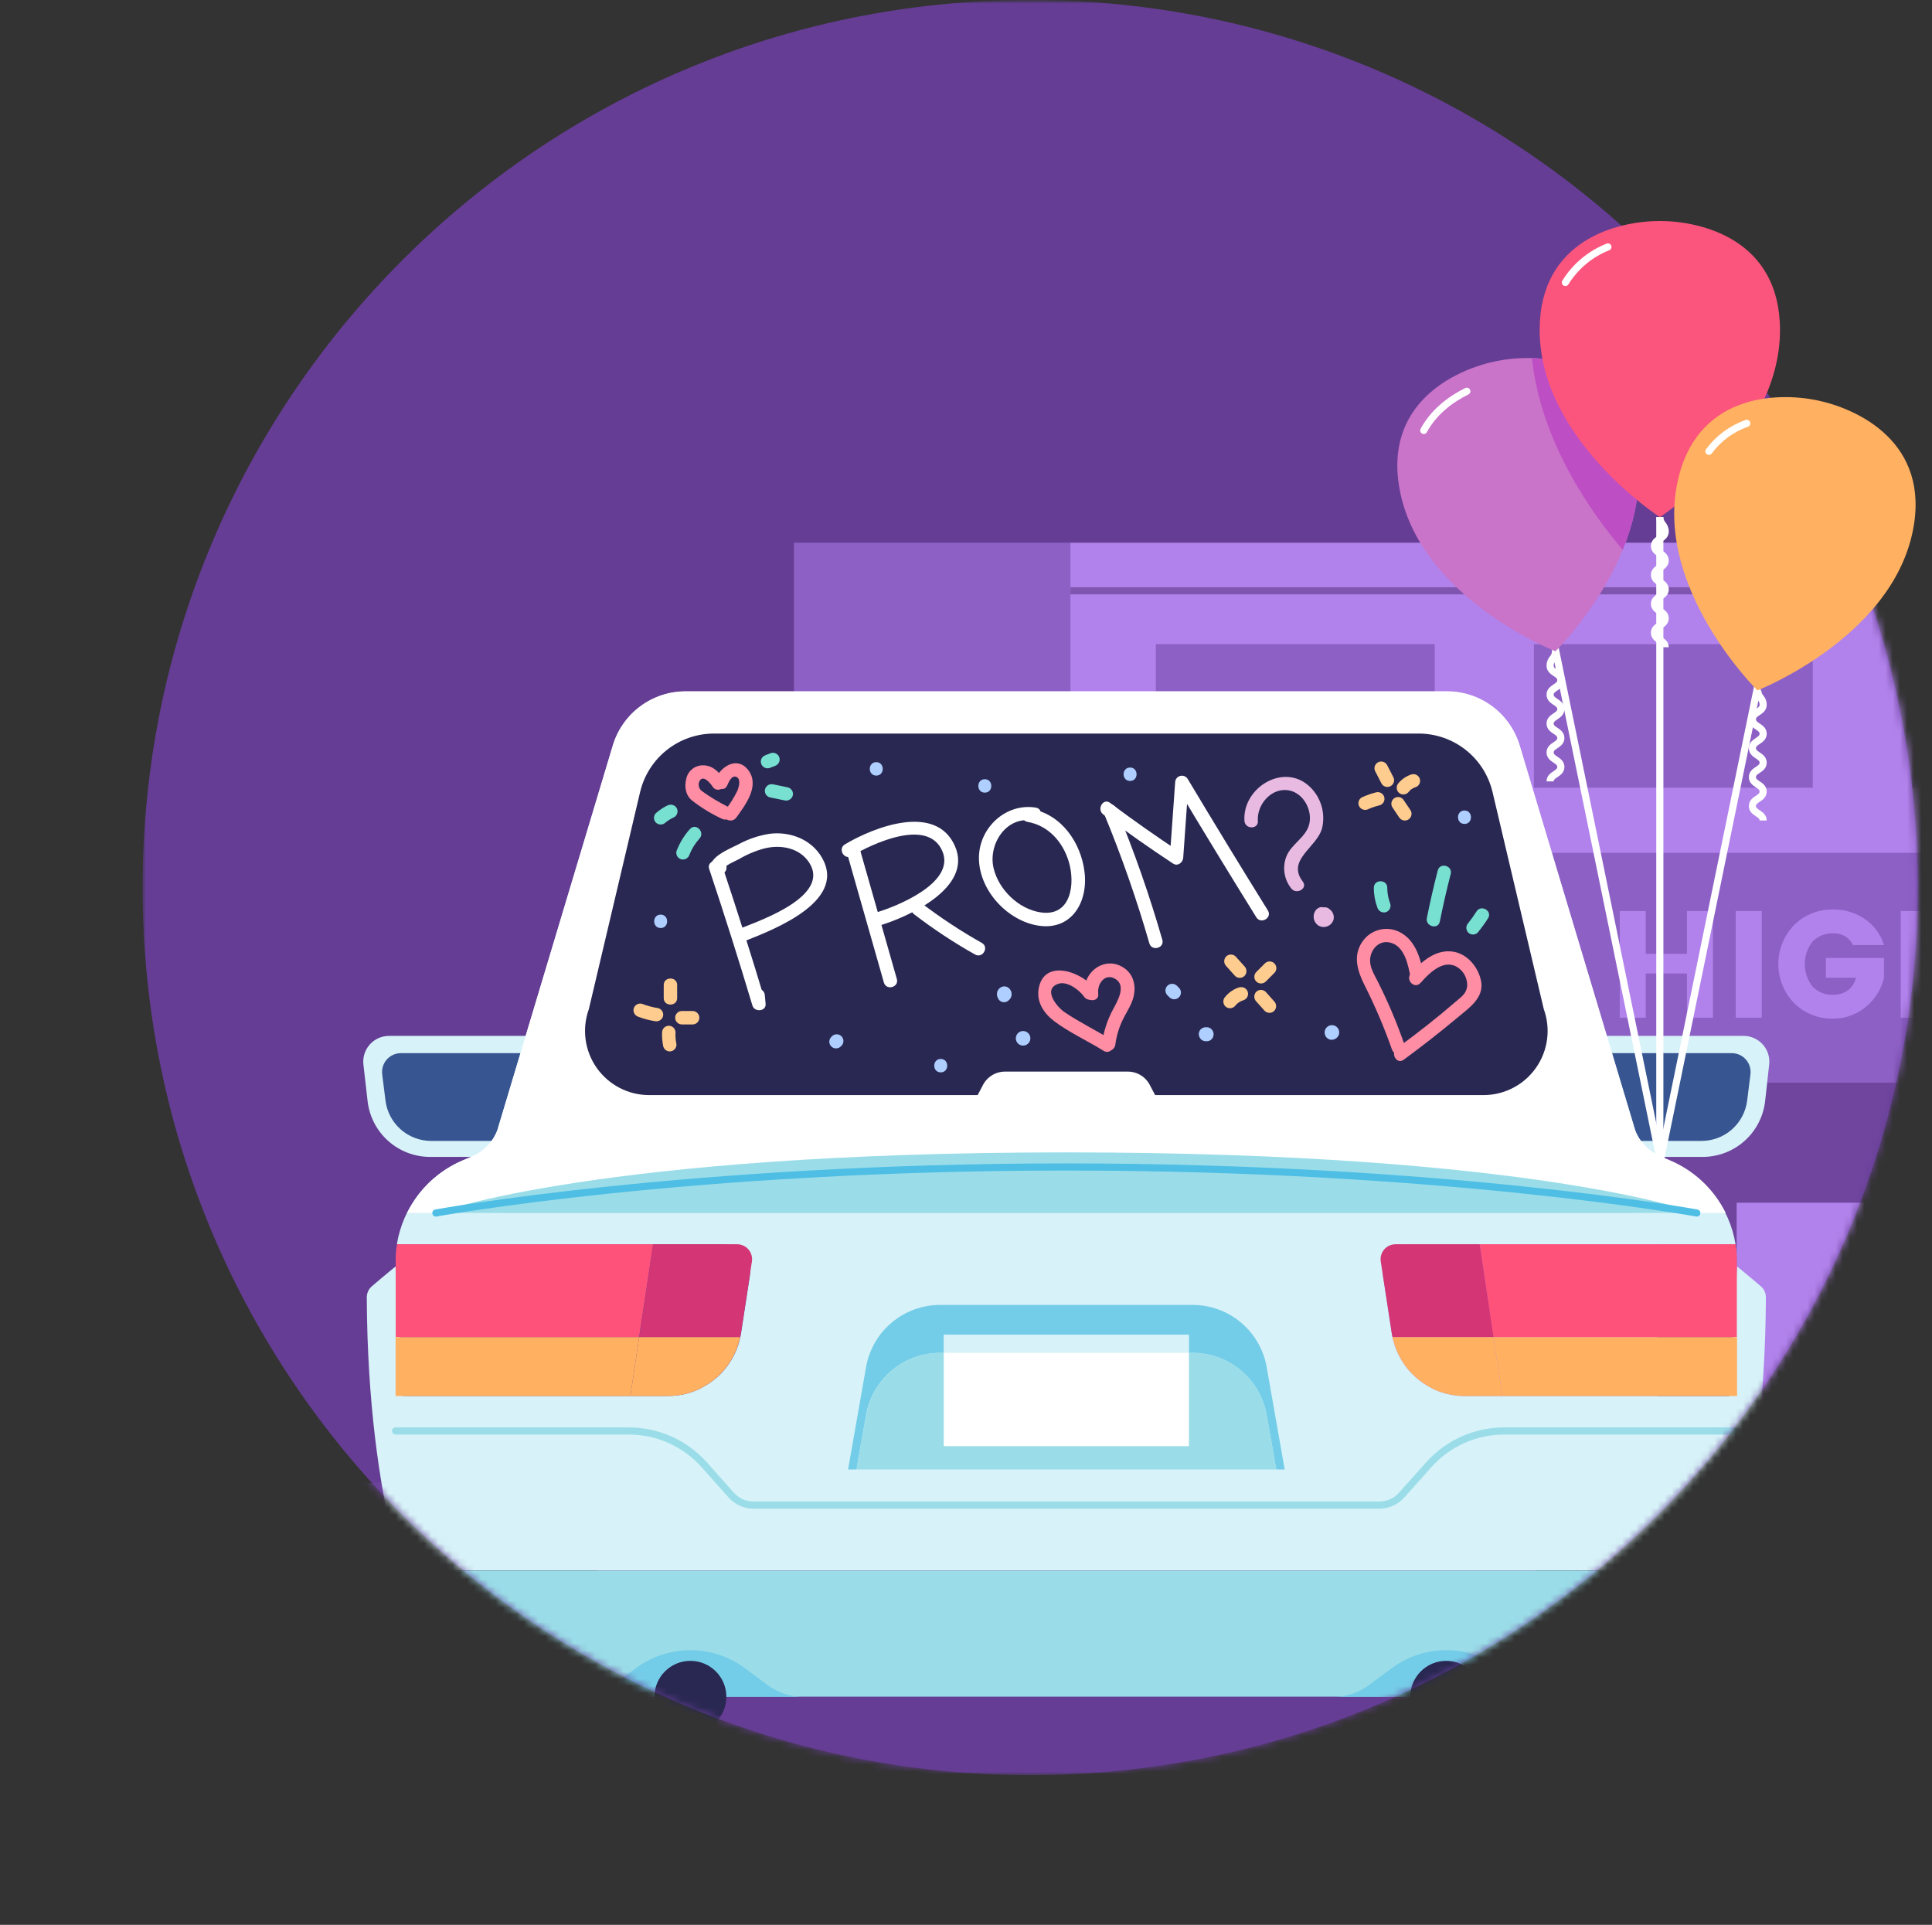
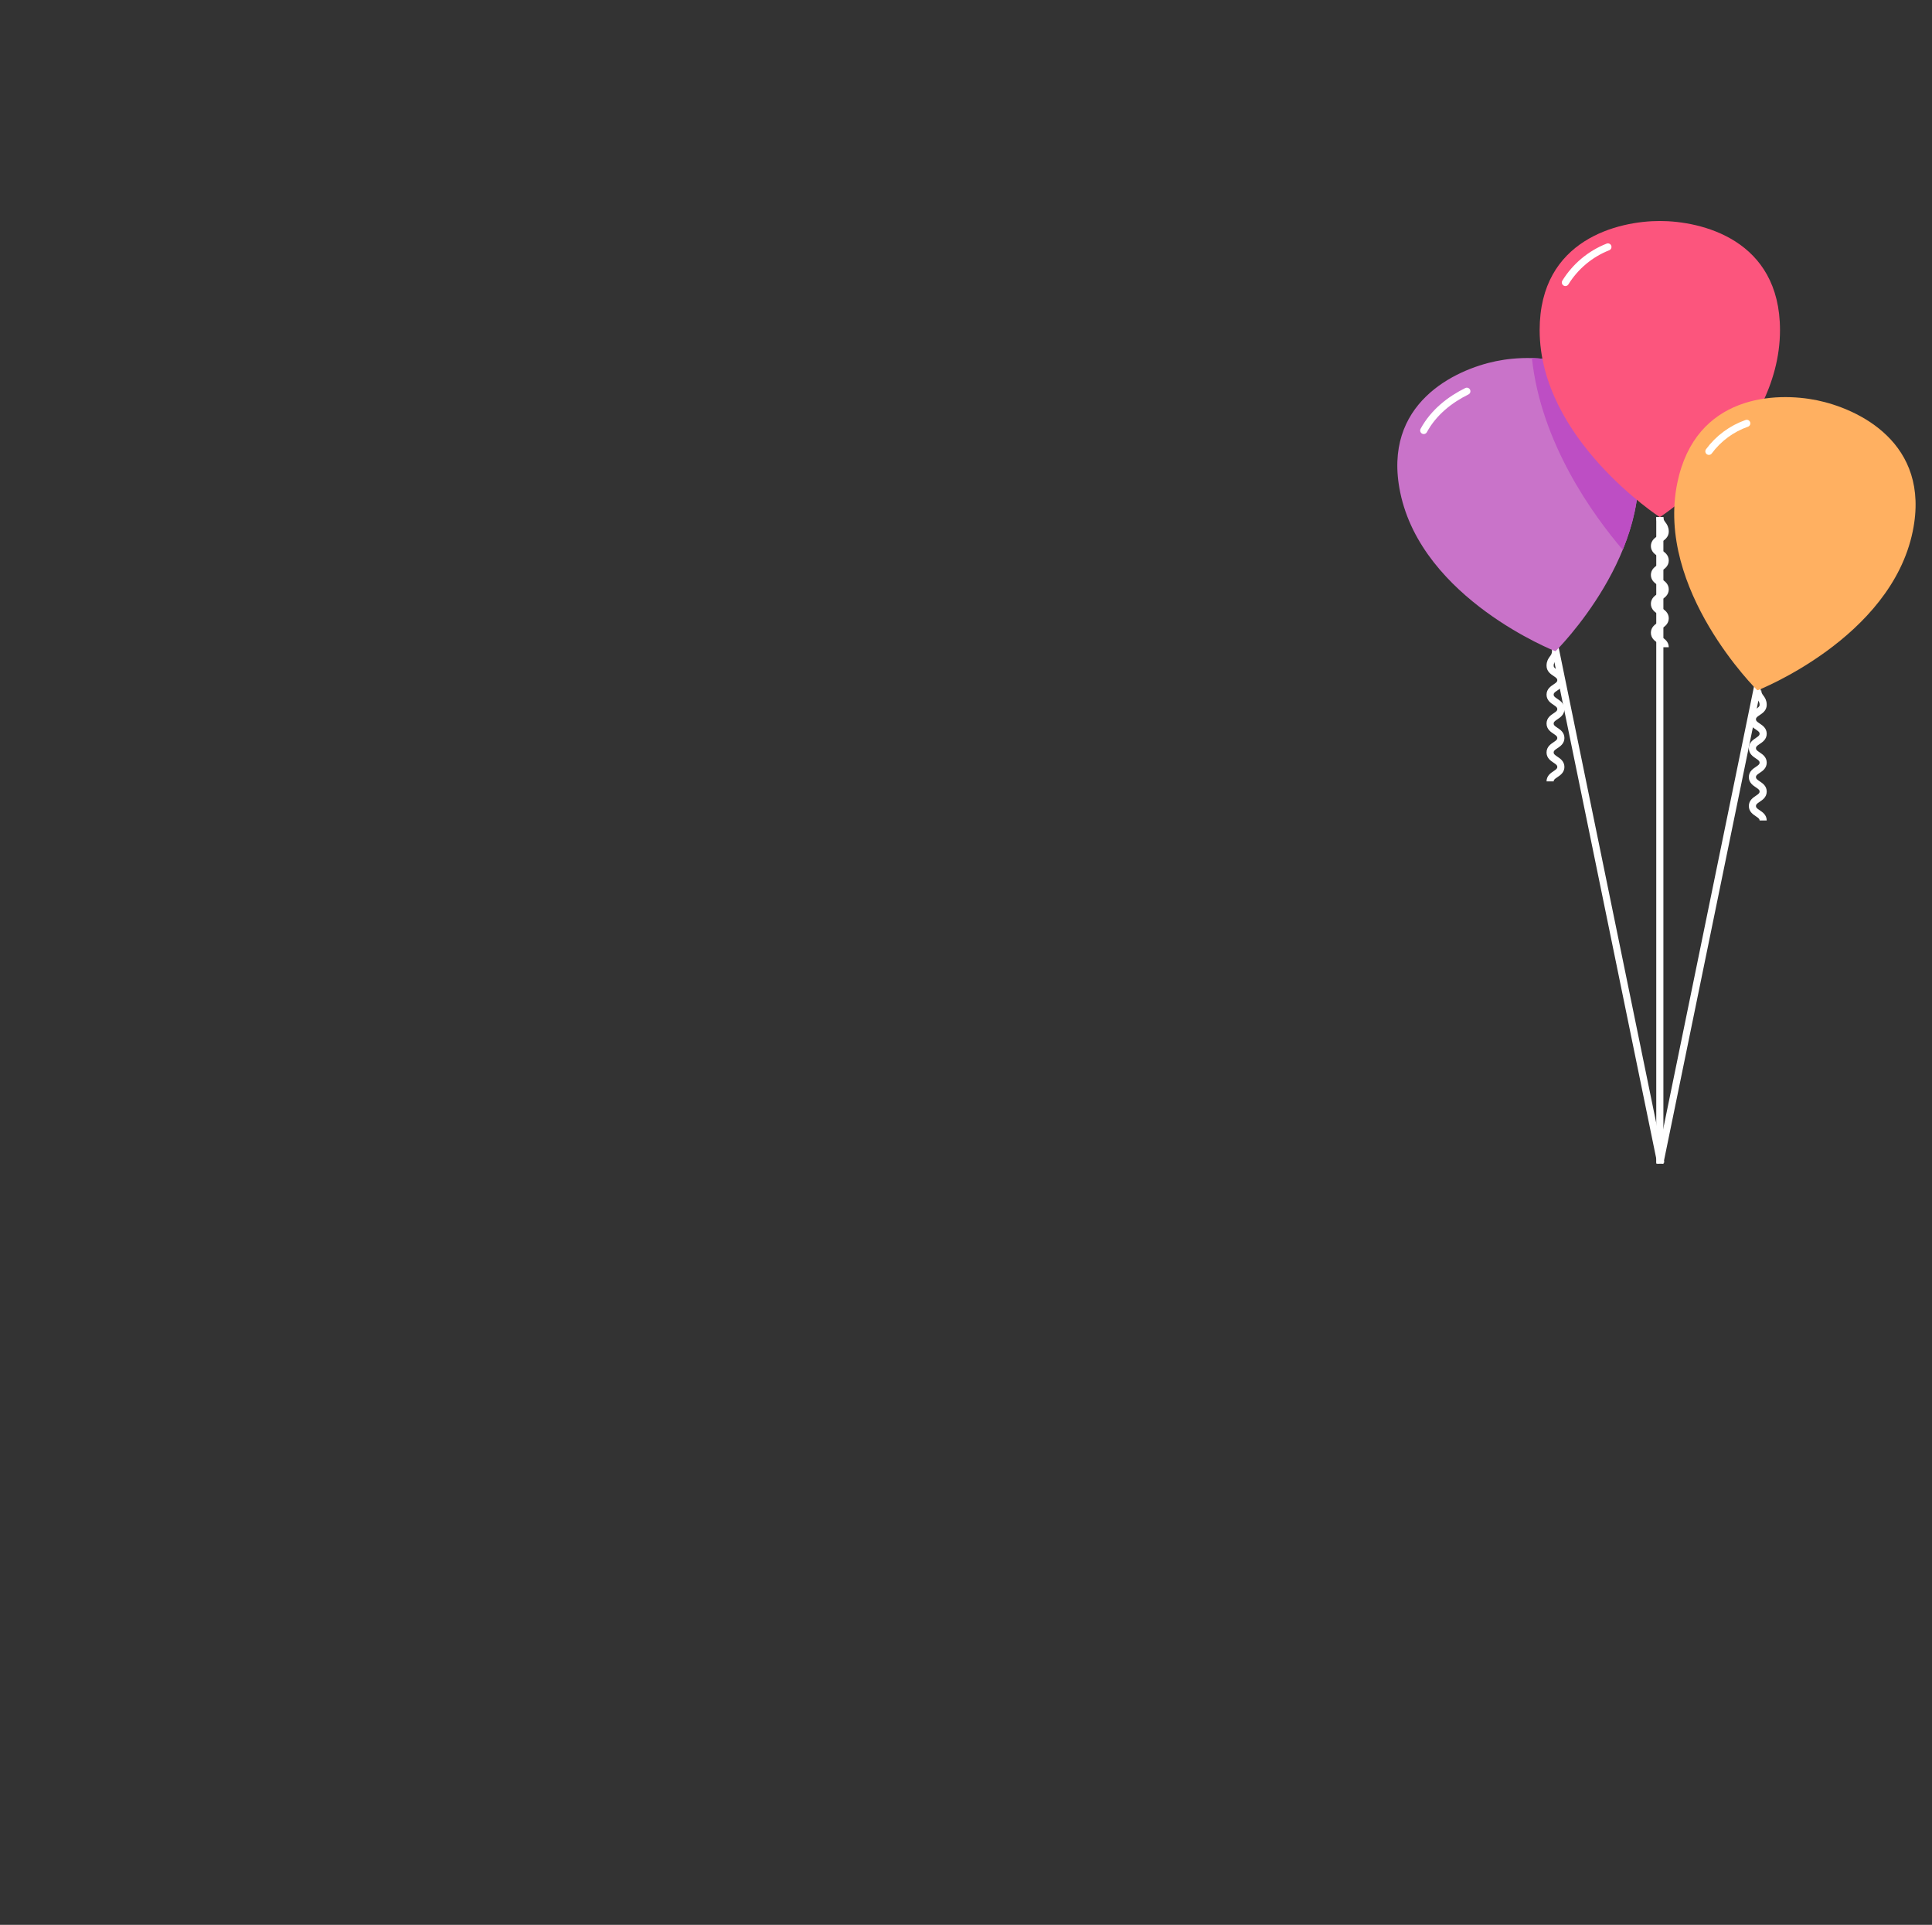
<svg xmlns="http://www.w3.org/2000/svg" width="271" height="270" viewBox="0 0 271 270" fill="none">
  <rect x="0" y="0" width="271" height="270" fill="#333333" stroke="none" />
  <g clip-path="url(#clip0_5050_17)">
    <mask id="mask0_5050_17" style="mask-type:luminance" maskUnits="userSpaceOnUse" x="0" y="0" width="271" height="270">
      <path d="M271 0H0V270H271V0Z" fill="white" />
    </mask>
    <g mask="url(#mask0_5050_17)">
      <mask id="mask1_5050_17" style="mask-type:luminance" maskUnits="userSpaceOnUse" x="20" y="0" width="257" height="249">
-         <path d="M277 0H20V249H277V0Z" fill="white" />
-       </mask>
+         </mask>
      <g mask="url(#mask1_5050_17)">
        <path d="M144.5 249C213.259 249 269 193.259 269 124.5C269 55.74 213.259 0 144.5 0C75.74 0 20 55.74 20 124.5C20 193.259 75.74 249 144.5 249Z" fill="#653D94" />
        <mask id="mask2_5050_17" style="mask-type:alpha" maskUnits="userSpaceOnUse" x="20" y="0" width="249" height="249">
          <path d="M144.5 249C213.259 249 269 193.259 269 124.5C269 55.74 213.259 0 144.5 0C75.74 0 20 55.74 20 124.5C20 193.259 75.74 249 144.5 249Z" fill="#C798FF" />
        </mask>
        <g mask="url(#mask2_5050_17)">
          <path d="M313.524 76.122H150.149L111.358 229.166H313.524V76.122Z" fill="#B182EB" />
          <path d="M150.149 76.122H111.358V229.166H150.149V76.122Z" fill="#8D60C5" />
          <path d="M313.523 151.812H194.108V168.705H313.523V151.812Z" fill="#6F459E" />
          <path d="M313.524 119.629H213.507V151.815H313.524V119.629Z" fill="#8D60C5" />
          <path d="M243.598 151.812H232.416V229.166H243.598V151.812Z" fill="#6F459E" />
          <path d="M236.628 127.79H240.275V142.758H236.628V136.553H230.849V142.758H227.202V127.79H230.849V133.791H236.628V127.79Z" fill="#B182EB" />
          <path d="M243.47 142.758V127.79H247.117V142.758H243.47Z" fill="#B182EB" />
          <path d="M251.672 140.724C250.243 139.253 249.443 137.283 249.443 135.232C249.443 133.182 250.243 131.212 251.672 129.741C252.389 129.034 253.241 128.479 254.177 128.107C255.112 127.734 256.113 127.554 257.12 127.575C258.7 127.55 260.249 128.011 261.558 128.897C262.851 129.778 263.807 131.072 264.267 132.567H259.915C259.674 132.053 259.286 131.623 258.799 131.33C258.313 131.038 257.751 130.897 257.184 130.924C256.636 130.896 256.089 130.986 255.579 131.188C255.069 131.39 254.609 131.7 254.23 132.096C253.532 132.992 253.154 134.095 253.154 135.231C253.154 136.366 253.532 137.469 254.23 138.365C254.599 138.757 255.048 139.065 255.547 139.267C256.046 139.469 256.582 139.561 257.12 139.537C257.881 139.57 258.63 139.339 259.241 138.885C259.792 138.446 260.18 137.834 260.341 137.148H256.118V134.375H264.263V137.148C263.931 138.622 263.149 139.955 262.025 140.965C261.4 141.561 260.666 142.032 259.863 142.351C258.993 142.709 258.061 142.891 257.12 142.886C256.113 142.908 255.113 142.728 254.177 142.356C253.241 141.985 252.39 141.43 251.672 140.724Z" fill="#B182EB" />
          <path d="M276.037 127.79H279.684V142.758H276.037V136.553H270.257V142.758H266.61V127.79H270.257V133.791H276.037V127.79Z" fill="#B182EB" />
          <path d="M150.149 82.873H313.524" stroke="#8055AF" stroke-miterlimit="10" />
          <path d="M307.311 90.359H268.189V110.493H307.311V90.359Z" fill="#8D60C5" />
          <path d="M201.251 90.359H162.129V110.493H201.251V90.359Z" fill="#8D60C5" />
          <path d="M254.279 90.359H215.157V110.493H254.279V90.359Z" fill="#8D60C5" />
          <path d="M313.524 229.166H-229V248.723H313.67L313.524 229.166Z" fill="#653D94" />
          <path d="M-229 220.316C-88.343 220.316 190.97 195.963 313.84 196.31V229.166H-229V220.316Z" fill="#6F459E" />
          <path d="M80.528 145.309H54.559C54.051 145.308 53.548 145.416 53.084 145.624C52.621 145.831 52.206 146.135 51.868 146.514C51.529 146.893 51.275 147.34 51.121 147.824C50.968 148.308 50.918 148.82 50.976 149.325L51.564 154.467C51.81 156.618 52.839 158.603 54.454 160.044C56.069 161.485 58.158 162.281 60.323 162.281H80.528V145.309Z" fill="#D7F2F8" />
          <path d="M81.237 147.731H56.251C55.873 147.728 55.499 147.806 55.154 147.959C54.809 148.113 54.502 148.339 54.252 148.622C54.002 148.905 53.815 149.238 53.705 149.599C53.595 149.96 53.564 150.341 53.613 150.715L54.073 154.388C54.269 155.949 55.027 157.384 56.207 158.425C57.386 159.466 58.905 160.04 60.478 160.04H78.875L81.237 147.731Z" fill="#375591" />
          <path d="M218.616 145.309H244.578C245.086 145.308 245.589 145.416 246.052 145.624C246.516 145.831 246.931 146.135 247.269 146.514C247.607 146.893 247.862 147.34 248.015 147.824C248.169 148.308 248.219 148.82 248.161 149.325L247.592 154.467C247.346 156.618 246.317 158.603 244.702 160.044C243.086 161.485 240.997 162.281 238.832 162.281H218.627L218.616 145.309Z" fill="#D7F2F8" />
          <path d="M217.907 147.731H242.894C243.271 147.728 243.645 147.806 243.99 147.959C244.335 148.113 244.643 148.339 244.893 148.622C245.143 148.905 245.329 149.238 245.439 149.599C245.549 149.96 245.581 150.341 245.531 150.715L245.071 154.388C244.876 155.949 244.117 157.384 242.938 158.425C241.758 159.466 240.239 160.04 238.667 160.04H220.27L217.907 147.731Z" fill="#375591" />
          <path d="M243.659 213.569H215.349V248.701H243.659V213.569Z" fill="#292852" />
          <path d="M83.795 213.569H55.486V248.701H83.795V213.569Z" fill="#292852" />
          <path d="M58.421 226.574C58.421 226.574 51.586 211.843 51.447 181.986C51.446 181.69 51.51 181.398 51.633 181.13C51.755 180.861 51.935 180.622 52.159 180.43C53.877 178.953 55.486 177.649 55.486 177.649L58.421 226.574Z" fill="#D7F2F8" />
          <path d="M240.727 226.574C240.727 226.574 247.562 211.843 247.701 181.986C247.702 181.69 247.639 181.398 247.516 181.13C247.393 180.861 247.213 180.622 246.989 180.43C245.271 178.953 243.662 177.649 243.662 177.649L240.727 226.574Z" fill="#D7F2F8" />
          <path d="M56.435 221.07C56.371 220.821 56.315 220.569 56.258 220.316C56.307 220.569 56.371 220.821 56.435 221.07Z" fill="#D7F2F8" />
          <path d="M56.838 222.505C56.947 222.882 57.06 223.217 57.185 223.568C57.064 223.217 56.955 222.863 56.838 222.505Z" fill="#D7F2F8" />
          <path d="M55.674 174.609C55.678 174.662 55.67 174.716 55.652 174.767L55.674 174.609Z" fill="#D7F2F8" />
          <path d="M56.462 221.198C56.552 221.541 56.646 221.884 56.748 222.223C56.65 221.872 56.552 221.53 56.462 221.198Z" fill="#D7F2F8" />
          <path d="M55.651 174.767C55.606 175.083 55.565 175.4 55.538 175.724C55.569 175.4 55.606 175.083 55.651 174.767Z" fill="#D7F2F8" />
          <path d="M242.317 222.505C242.208 222.882 242.095 223.217 241.971 223.568C242.084 223.217 242.197 222.863 242.317 222.505Z" fill="#D7F2F8" />
          <path d="M242.898 220.316C242.841 220.569 242.784 220.821 242.72 221.07C242.777 220.821 242.841 220.569 242.898 220.316Z" fill="#D7F2F8" />
          <path d="M242.694 221.198C242.604 221.541 242.509 221.884 242.408 222.223C242.498 221.872 242.596 221.53 242.694 221.198Z" fill="#D7F2F8" />
          <path d="M243.474 174.609C243.47 174.662 243.478 174.716 243.496 174.767C243.485 174.714 243.481 174.661 243.474 174.609Z" fill="#D7F2F8" />
          <path d="M243.659 195.82H205.494C205.197 195.826 204.9 195.814 204.604 195.782H204.563C204.28 195.756 204.002 195.718 203.723 195.673H203.655C203.384 195.624 203.12 195.564 202.856 195.496L202.773 195.473C202.517 195.402 202.261 195.323 202.02 195.236L201.929 195.206C201.678 195.115 201.436 195.016 201.202 194.908L201.112 194.867C200.873 194.754 200.64 194.629 200.415 194.49L200.332 194.445C200.103 194.314 199.881 194.176 199.665 194.03L199.594 193.981C199.375 193.831 199.164 193.672 198.961 193.507L198.9 193.458C198.692 193.287 198.491 193.109 198.298 192.923L198.256 192.881C198.06 192.69 197.871 192.492 197.687 192.286L197.665 192.26C197.479 192.046 197.302 191.825 197.133 191.596C196.132 190.241 195.477 188.662 195.223 186.996L193.995 179.002C193.911 178.452 193.946 177.891 194.099 177.357C194.252 176.823 194.519 176.328 194.881 175.906C195.243 175.485 195.692 175.146 196.198 174.915C196.703 174.683 197.252 174.563 197.808 174.564H243.448C243.03 171.982 241.965 169.548 240.35 167.491C238.736 165.434 236.626 163.82 234.217 162.801L232.914 162.251C232.101 161.908 231.367 161.404 230.755 160.77C230.143 160.135 229.666 159.383 229.353 158.559L213.153 104.586C212.494 102.394 211.147 100.472 209.311 99.106C207.474 97.74 205.247 97.002 202.958 97.001H96.179C93.891 96.996 91.662 97.727 89.823 99.087C87.983 100.447 86.63 102.363 85.965 104.552L69.765 158.525C69.452 159.349 68.975 160.101 68.363 160.736C67.751 161.371 67.016 161.875 66.204 162.217L64.901 162.767C62.492 163.787 60.381 165.401 58.767 167.459C57.152 169.517 56.087 171.951 55.67 174.533H101.333C101.891 174.528 102.444 174.644 102.954 174.874C103.463 175.103 103.916 175.441 104.282 175.863C104.648 176.285 104.918 176.782 105.073 177.319C105.228 177.855 105.264 178.419 105.179 178.972L103.951 186.989C103.698 188.655 103.042 190.234 102.041 191.589C101.873 191.818 101.696 192.039 101.51 192.252L101.487 192.278C101.306 192.484 101.117 192.683 100.918 192.874L100.877 192.915C100.683 193.101 100.483 193.279 100.274 193.45L100.214 193.499C100.008 193.665 99.797 193.823 99.581 193.974L99.509 194.023C99.293 194.168 99.071 194.307 98.842 194.437L98.76 194.482C98.534 194.611 98.301 194.736 98.062 194.859L97.972 194.901C97.734 195.009 97.491 195.108 97.245 195.198L97.155 195.228C96.906 195.319 96.65 195.398 96.401 195.466L96.318 195.488C96.054 195.556 95.791 195.616 95.519 195.665H95.452C95.177 195.714 94.894 195.752 94.612 195.775H94.57C94.276 195.801 93.982 195.812 93.681 195.812H55.486V213.557C55.483 215.828 55.736 218.091 56.239 220.305H242.875C243.378 218.091 243.631 215.828 243.628 213.557L243.659 195.82Z" fill="#D7F2F8" />
          <path d="M149.572 153.624H91.055C89.611 153.623 88.188 153.274 86.907 152.607C85.626 151.94 84.524 150.975 83.695 149.792C82.866 148.61 82.334 147.245 82.143 145.814C81.953 144.382 82.11 142.926 82.601 141.568L89.793 111.107C90.342 108.772 91.664 106.691 93.543 105.201C95.423 103.711 97.751 102.899 100.15 102.898H198.991C201.389 102.898 203.716 103.707 205.596 105.195C207.477 106.683 208.8 108.762 209.351 111.095L216.544 141.556C217.035 142.914 217.192 144.371 217.001 145.802C216.811 147.234 216.278 148.599 215.449 149.781C214.62 150.963 213.518 151.929 212.237 152.596C210.956 153.263 209.534 153.611 208.089 153.612H149.572V153.624Z" fill="#D7F2F8" />
          <path d="M243.493 174.767C243.538 175.083 243.579 175.4 243.606 175.724C243.579 175.4 243.542 175.083 243.493 174.767Z" fill="#D7F2F8" />
          <path d="M57.558 224.589C57.45 224.31 57.346 224.03 57.245 223.749C57.346 224.022 57.45 224.302 57.558 224.589Z" fill="#D7F2F8" />
          <path d="M229.365 158.525L213.164 104.552C212.506 102.36 211.158 100.438 209.322 99.072C207.486 97.706 205.258 96.968 202.969 96.968H96.179C93.887 96.964 91.655 97.7 89.815 99.066C87.975 100.433 86.624 102.356 85.965 104.552L69.765 158.525C69.452 159.349 68.975 160.101 68.363 160.736C67.751 161.371 67.016 161.874 66.204 162.217H232.898C232.091 161.872 231.362 161.366 230.755 160.732C230.148 160.097 229.675 159.347 229.365 158.525Z" fill="white" />
          <path d="M208.093 153.624H91.055C89.611 153.623 88.188 153.274 86.907 152.607C85.626 151.94 84.524 150.975 83.695 149.792C82.866 148.61 82.334 147.245 82.143 145.814C81.953 144.382 82.11 142.926 82.601 141.568L89.793 111.107C90.342 108.772 91.664 106.691 93.543 105.201C95.423 103.711 97.751 102.899 100.15 102.898H198.991C201.389 102.898 203.716 103.707 205.596 105.195C207.477 106.683 208.8 108.762 209.351 111.095L216.544 141.556C217.035 142.914 217.192 144.37 217.001 145.801C216.811 147.233 216.279 148.597 215.45 149.779C214.621 150.962 213.52 151.927 212.24 152.594C210.959 153.262 209.537 153.611 208.093 153.612V153.624Z" fill="white" />
          <path d="M149.572 155.067C149.572 155.067 90.554 154.923 68.977 160.028C68.281 160.993 67.334 161.749 66.238 162.214L64.935 162.764C61.524 164.204 58.747 166.824 57.109 170.144H68.974L149.568 166.915L149.572 155.067Z" fill="white" />
          <path d="M149.599 155.067C149.599 155.067 208.617 154.923 230.193 160.028C230.89 160.993 231.837 161.749 232.932 162.214L234.236 162.764C237.646 164.204 240.424 166.824 242.061 170.144H230.182L149.587 166.915L149.599 155.067Z" fill="white" />
          <path d="M57.969 225.58L57.667 224.853C57.765 225.096 57.866 225.339 57.969 225.58Z" fill="#D7F2F8" />
          <path d="M55.505 176.296C55.498 176.116 55.51 175.936 55.538 175.758C55.523 175.938 55.512 176.118 55.505 176.296Z" fill="#D7F2F8" />
          <path d="M55.486 176.994V176.383C55.493 176.583 55.486 176.786 55.486 176.994Z" fill="#D7F2F8" />
          <path d="M59.592 228.823C59.412 228.512 59.236 228.197 59.065 227.878C59.241 228.197 59.417 228.512 59.592 228.823Z" fill="#D7F2F8" />
          <path d="M58.925 227.603L58.579 226.921C58.688 227.132 58.805 227.358 58.925 227.603Z" fill="#D7F2F8" />
          <path d="M58.421 226.574C58.315 226.348 58.21 226.122 58.108 225.896C58.208 226.122 58.313 226.348 58.421 226.574Z" fill="#D7F2F8" />
          <path d="M91.616 174.533H55.685C55.623 174.925 55.575 175.321 55.542 175.72V175.758C55.542 175.935 55.516 176.135 55.508 176.297V187.539H89.657L91.616 174.533Z" fill="#FF527B" />
          <path d="M100.854 192.941C100.661 193.127 100.46 193.306 100.251 193.476L100.854 192.941Z" fill="#D33575" />
          <path d="M99.483 194.03C99.267 194.176 99.045 194.314 98.816 194.445C99.04 194.314 99.262 194.176 99.483 194.03Z" fill="#D33575" />
          <path d="M101.465 192.286C101.284 192.492 101.094 192.69 100.896 192.881C101.092 192.69 101.281 192.492 101.465 192.286Z" fill="#D33575" />
          <path d="M94.54 195.782C94.246 195.809 93.952 195.82 93.651 195.82C93.952 195.82 94.254 195.805 94.54 195.782Z" fill="#D33575" />
          <path d="M95.421 195.669C95.147 195.718 94.864 195.756 94.581 195.779C94.864 195.752 95.143 195.715 95.421 195.669Z" fill="#D33575" />
          <path d="M103.831 187.558C103.525 189.017 102.908 190.394 102.022 191.593C103.023 190.237 103.679 188.658 103.932 186.993L105.47 176.952C105.516 176.653 105.497 176.347 105.413 176.056C105.33 175.765 105.185 175.495 104.988 175.265C104.791 175.035 104.546 174.851 104.271 174.725C103.996 174.598 103.696 174.533 103.394 174.533H91.616L89.676 187.558H103.831Z" fill="#D33575" />
          <path d="M97.132 195.202C96.883 195.293 96.627 195.372 96.379 195.44C96.637 195.387 96.89 195.308 97.132 195.202Z" fill="#D33575" />
          <path d="M89.657 187.558H55.489V195.82H88.425L89.657 187.558Z" fill="#FFB061" />
          <path d="M89.657 187.558L88.425 195.82H93.651C93.948 195.826 94.245 195.814 94.54 195.782H94.581C94.864 195.756 95.143 195.718 95.421 195.673H95.489C95.761 195.624 96.024 195.564 96.288 195.496L96.371 195.473C96.627 195.402 96.883 195.322 97.124 195.236L97.215 195.206C97.466 195.115 97.708 195.016 97.942 194.908L98.032 194.867C98.272 194.754 98.504 194.629 98.729 194.49L98.812 194.445C99.038 194.314 99.261 194.176 99.479 194.03L99.551 193.981C99.769 193.831 99.98 193.672 100.184 193.507L100.244 193.458C100.452 193.287 100.653 193.108 100.847 192.923L100.888 192.881C101.084 192.69 101.274 192.492 101.457 192.286L101.48 192.259C101.666 192.046 101.843 191.825 102.011 191.596C102.897 190.397 103.514 189.021 103.819 187.561L89.657 187.558Z" fill="#FFB061" />
          <path d="M241.586 224.589C241.694 224.31 241.799 224.03 241.899 223.749C241.801 224.022 241.697 224.302 241.586 224.589Z" fill="#D7F2F8" />
          <path d="M241.187 225.58L241.488 224.853C241.385 225.096 241.285 225.339 241.187 225.58Z" fill="#D7F2F8" />
          <path d="M243.643 176.296C243.65 176.116 243.638 175.936 243.61 175.758C243.625 175.938 243.636 176.118 243.643 176.296Z" fill="#D7F2F8" />
          <path d="M243.659 176.994V176.383C243.655 176.583 243.659 176.786 243.659 176.994Z" fill="#D7F2F8" />
          <path d="M240.223 227.603C240.339 227.377 240.456 227.147 240.569 226.921C240.46 227.132 240.343 227.358 240.223 227.603Z" fill="#D7F2F8" />
          <path d="M240.727 226.574C240.833 226.348 240.938 226.122 241.04 225.896L240.727 226.574Z" fill="#D7F2F8" />
          <path d="M216.547 141.56L209.355 111.1C208.804 108.765 207.481 106.684 205.6 105.196C203.719 103.707 201.39 102.897 198.991 102.898H100.15C97.752 102.898 95.424 103.707 93.544 105.195C91.664 106.683 90.341 108.762 89.789 111.095L82.597 141.556C82.106 142.914 81.949 144.371 82.139 145.802C82.33 147.234 82.862 148.599 83.692 149.781C84.521 150.963 85.622 151.929 86.903 152.596C88.184 153.263 89.607 153.611 91.051 153.612H208.089C209.534 153.612 210.957 153.264 212.239 152.597C213.52 151.93 214.622 150.965 215.452 149.783C216.281 148.6 216.814 147.235 217.005 145.803C217.195 144.371 217.039 142.915 216.547 141.556V141.56Z" fill="#292852" />
          <path d="M207.551 174.533H243.448C243.51 174.925 243.558 175.321 243.591 175.72V175.758C243.591 175.935 243.617 176.135 243.625 176.297V187.539H209.457L207.551 174.533Z" fill="#FF527B" />
          <path d="M197.126 191.597C197.294 191.825 197.471 192.046 197.657 192.26C197.474 192.046 197.297 191.825 197.126 191.597Z" fill="#D33575" />
          <path d="M198.294 192.941C198.487 193.127 198.688 193.306 198.897 193.476L198.294 192.941Z" fill="#D33575" />
          <path d="M199.661 194.03C199.877 194.176 200.1 194.314 200.328 194.445C200.102 194.314 199.88 194.176 199.661 194.03Z" fill="#D33575" />
          <path d="M200.411 194.49C200.637 194.618 200.87 194.744 201.108 194.867C200.872 194.744 200.64 194.618 200.411 194.49Z" fill="#D33575" />
          <path d="M198.957 193.507C199.163 193.672 199.374 193.831 199.59 193.981C199.371 193.831 199.16 193.672 198.957 193.507Z" fill="#D33575" />
          <path d="M197.683 192.286C197.864 192.492 198.054 192.69 198.252 192.881C198.056 192.69 197.867 192.492 197.683 192.286Z" fill="#D33575" />
          <path d="M204.608 195.782C204.902 195.809 205.196 195.82 205.497 195.82C205.196 195.82 204.902 195.805 204.608 195.782Z" fill="#D33575" />
          <path d="M203.727 195.669C204.002 195.718 204.284 195.756 204.567 195.779C204.265 195.752 204.005 195.715 203.727 195.669Z" fill="#D33575" />
          <path d="M195.317 187.558C195.623 189.017 196.24 190.394 197.126 191.593C196.125 190.237 195.469 188.658 195.216 186.993L193.679 176.952C193.632 176.653 193.652 176.347 193.735 176.056C193.818 175.765 193.963 175.495 194.16 175.265C194.357 175.035 194.602 174.851 194.877 174.725C195.152 174.598 195.452 174.533 195.755 174.533H207.554L209.495 187.558H195.317Z" fill="#D33575" />
          <path d="M202.86 195.481C203.124 195.549 203.387 195.609 203.659 195.658C203.387 195.609 203.135 195.549 202.86 195.481Z" fill="#D33575" />
          <path d="M202.005 195.202C202.253 195.293 202.51 195.372 202.758 195.44C202.5 195.384 202.248 195.304 202.005 195.202Z" fill="#D33575" />
          <path d="M209.491 187.558H243.659V195.82H210.723L209.491 187.558Z" fill="#FFB061" />
-           <path d="M209.491 187.558L210.723 195.82H205.497C205.2 195.826 204.903 195.814 204.608 195.782H204.567C204.284 195.756 204.005 195.718 203.727 195.673H203.659C203.387 195.624 203.124 195.564 202.86 195.496L202.777 195.473C202.521 195.402 202.265 195.322 202.024 195.236L201.933 195.206C201.682 195.115 201.44 195.016 201.206 194.908L201.116 194.867C200.876 194.754 200.644 194.629 200.419 194.49L200.336 194.445C200.11 194.314 199.887 194.176 199.669 194.03L199.597 193.981C199.379 193.831 199.168 193.672 198.964 193.507L198.904 193.458C198.696 193.287 198.495 193.108 198.301 192.923L198.26 192.881C198.064 192.69 197.874 192.492 197.691 192.286L197.668 192.259C197.482 192.046 197.305 191.825 197.137 191.596C196.251 190.397 195.634 189.021 195.329 187.561L209.491 187.558Z" fill="#FFB061" />
          <path d="M149.576 220.316H56.251C56.502 221.417 56.813 222.502 57.185 223.568L57.245 223.737C57.346 224.019 57.45 224.299 57.558 224.577L57.667 224.849C57.765 225.1 57.866 225.342 57.969 225.576L58.108 225.892C58.21 226.118 58.315 226.344 58.421 226.571L58.575 226.898C58.688 227.128 58.805 227.354 58.922 227.58L59.072 227.874C59.243 228.193 59.419 228.508 59.6 228.82L62.674 234.094C62.762 234.245 62.855 234.392 62.953 234.535C63.672 235.601 64.642 236.475 65.778 237.078C66.914 237.682 68.181 237.998 69.467 237.997H229.677C230.964 237.998 232.231 237.682 233.367 237.078C234.503 236.474 235.473 235.6 236.192 234.534C236.289 234.392 236.381 234.245 236.47 234.094L239.544 228.82C239.725 228.508 239.901 228.193 240.072 227.874L240.223 227.58C240.339 227.354 240.456 227.124 240.569 226.898L240.724 226.571C240.829 226.344 240.935 226.118 241.036 225.892L241.176 225.576L241.477 224.849L241.586 224.577C241.694 224.299 241.799 224.019 241.899 223.737L241.959 223.568C242.331 222.502 242.643 221.417 242.894 220.316H149.576Z" fill="#9ADDE8" />
          <path d="M149.576 161.648C84.055 161.648 61.145 170.152 61.145 170.152H238.011C238.011 170.152 215.097 161.648 149.576 161.648Z" fill="#9ADDE8" />
          <path d="M61.141 170.152C61.141 170.152 96.488 163.694 149.572 163.694C202.657 163.694 238.007 170.152 238.007 170.152" stroke="#4EBEE5" stroke-linecap="round" stroke-linejoin="round" />
          <path d="M131.857 189.769H132.396V187.23H166.756V189.769H167.291C169.768 189.772 172.165 190.646 174.062 192.239C175.959 193.831 177.235 196.041 177.667 198.48L179.023 206.128H180.202L177.674 191.755C177.242 189.316 175.966 187.106 174.069 185.514C172.172 183.921 169.775 183.047 167.298 183.044H131.857C129.38 183.047 126.983 183.921 125.086 185.514C123.189 187.106 121.913 189.316 121.482 191.755L118.957 206.128H120.137L121.485 198.461C121.921 196.026 123.198 193.822 125.094 192.233C126.99 190.644 129.384 189.772 131.857 189.769Z" fill="#74CDE8" />
          <path d="M149.576 206.128H179.023L177.674 198.461C177.242 196.022 175.966 193.813 174.069 192.22C172.172 190.628 169.775 189.753 167.298 189.75H166.763V202.828H132.404V189.769H131.865C129.388 189.772 126.991 190.646 125.094 192.239C123.197 193.832 121.921 196.041 121.489 198.48L120.133 206.128H149.576Z" fill="#9ADDE8" />
          <path d="M132.396 187.23V189.769H166.756V187.23H132.396Z" fill="#D7F2F8" />
          <path d="M149.572 189.769H132.396V202.846H166.756V189.769H149.572Z" fill="white" />
          <path d="M149.572 211.131H105.711C105.119 211.131 104.534 211.006 103.993 210.765C103.453 210.523 102.97 210.17 102.576 209.729L98.775 205.457C97.448 203.972 95.822 202.782 94.004 201.968C92.187 201.153 90.218 200.731 88.225 200.729H55.486" stroke="#9ADDE8" stroke-linecap="round" stroke-linejoin="round" />
          <path d="M149.606 211.131H193.464C194.056 211.131 194.641 211.006 195.181 210.765C195.721 210.523 196.204 210.17 196.599 209.729L200.415 205.457C201.742 203.972 203.367 202.782 205.185 201.968C207.003 201.153 208.972 200.731 210.964 200.729H243.677" stroke="#9ADDE8" stroke-linecap="round" stroke-linejoin="round" />
          <path d="M164.179 157.677H134.977L137.81 152.331C138.089 151.729 138.535 151.22 139.094 150.863C139.654 150.506 140.304 150.316 140.967 150.316H158.196C158.86 150.316 159.509 150.505 160.069 150.863C160.628 151.22 161.073 151.729 161.353 152.331L164.179 157.677Z" fill="white" />
          <path d="M104.498 234.008C102.285 232.358 99.6 231.467 96.84 231.467C94.081 231.467 91.395 232.358 89.183 234.008L86.014 236.366C84.57 237.441 82.818 238.021 81.018 238.02H112.666C110.866 238.021 109.114 237.441 107.67 236.366L104.498 234.008Z" fill="#74CDE8" />
          <path d="M96.842 243.061C99.628 243.061 101.887 240.802 101.887 238.016C101.887 235.23 99.628 232.971 96.842 232.971C94.056 232.971 91.797 235.23 91.797 238.016C91.797 240.802 94.056 243.061 96.842 243.061Z" fill="#292852" />
          <path d="M210.516 234.008C208.303 232.358 205.618 231.467 202.858 231.467C200.099 231.467 197.413 232.358 195.201 234.008L192.032 236.366C190.588 237.441 188.836 238.021 187.036 238.02H218.684C216.884 238.021 215.132 237.441 213.688 236.366L210.516 234.008Z" fill="#74CDE8" />
          <path d="M202.86 243.061C205.646 243.061 207.905 240.802 207.905 238.016C207.905 235.23 205.646 232.971 202.86 232.971C200.074 232.971 197.815 235.23 197.815 238.016C197.815 240.802 200.074 243.061 202.86 243.061Z" fill="#292852" />
          <path d="M99.475 121.89C101.598 128.244 103.62 134.63 105.541 141.048C105.831 142.02 107.493 141.895 107.391 140.799L107.278 139.575C107.165 138.376 105.281 138.365 105.394 139.575L105.507 140.799L107.357 140.55C105.436 134.133 103.414 127.747 101.291 121.392C100.915 120.262 99.091 120.741 99.475 121.894V121.89Z" fill="white" />
          <path d="M100.737 120.752L100.508 120.82L101.57 121.253L101.404 121.023V121.973C101.702 121.362 103.043 120.842 103.665 120.507C104.791 119.842 106.003 119.335 107.267 119C109.527 118.454 112.164 118.921 113.509 121.008C116.482 125.619 106.95 129.01 104.049 130.152C102.919 130.589 103.42 132.412 104.55 131.968C108.77 130.314 119.319 126.181 115.009 119.859C113.46 117.598 110.608 116.615 107.956 116.958C106.424 117.195 104.944 117.695 103.582 118.435C102.452 119.015 100.383 119.821 99.792 121.038C99.708 121.182 99.664 121.346 99.664 121.513C99.664 121.68 99.708 121.843 99.792 121.988L99.958 122.217C100.066 122.393 100.228 122.529 100.418 122.607C100.609 122.685 100.82 122.7 101.02 122.651L101.25 122.583C102.41 122.244 101.917 120.424 100.749 120.767L100.737 120.752Z" fill="white" />
          <path d="M118.743 119.433L123.983 137.823C124.315 138.987 126.134 138.493 125.799 137.322L120.558 118.932C120.227 117.768 118.407 118.262 118.743 119.433Z" fill="white" />
          <path d="M119.473 120.07C122.367 118.337 130.226 114.637 132.204 119.445C134.02 123.864 125.739 127.187 122.695 128.061C121.53 128.396 122.028 130.212 123.196 129.877C127.34 128.682 136.499 124.534 133.96 118.706C131.296 112.591 122.559 116.031 118.513 118.442C117.473 119.064 118.418 120.703 119.462 120.07H119.473Z" fill="white" />
          <path d="M128.21 128.242C130.927 130.326 133.789 132.215 136.774 133.893C137.832 134.488 138.782 132.865 137.723 132.266C134.738 130.587 131.877 128.699 129.16 126.614C128.199 125.861 127.276 127.511 128.21 128.242Z" fill="white" />
          <path d="M145.322 113.292C141.178 112.592 137.411 116.005 137.316 120.176C137.218 124.64 141.039 128.943 145.341 129.787C150.167 130.736 152.673 126.675 152.123 122.289C151.622 118.183 148.875 114.208 144.618 113.469C143.431 113.262 142.922 115.078 144.117 115.285C147.033 115.79 149.041 118.043 149.896 120.801C150.864 123.924 150.273 128.626 145.97 127.982C142.881 127.522 140.086 124.798 139.37 121.784C138.582 118.484 141.084 114.479 144.806 115.108C145.993 115.308 146.502 113.492 145.307 113.292H145.322Z" fill="white" />
-           <path d="M154.794 113.967C157.278 119.961 159.424 126.091 161.221 132.326C161.557 133.49 163.376 132.993 163.037 131.825C161.241 125.583 159.095 119.447 156.61 113.447C156.154 112.343 154.349 112.825 154.794 113.948V113.967Z" fill="white" />
+           <path d="M154.794 113.967C157.278 119.961 159.424 126.091 161.221 132.326C161.557 133.49 163.376 132.993 163.037 131.825C156.154 112.343 154.349 112.825 154.794 113.948V113.967Z" fill="white" />
          <path d="M154.756 114.246C157.951 116.644 161.216 118.943 164.552 121.14C165.189 121.562 165.919 120.993 165.968 120.326L166.722 109.732L164.966 110.207C168.666 116.391 172.417 122.544 176.22 128.668C176.857 129.696 178.48 128.751 177.847 127.718C174.045 121.597 170.294 115.444 166.594 109.257C166.486 109.084 166.325 108.95 166.135 108.875C165.946 108.8 165.737 108.788 165.539 108.842C165.342 108.895 165.168 109.01 165.041 109.171C164.915 109.331 164.844 109.528 164.838 109.732L164.085 120.326L165.501 119.513C162.168 117.315 158.903 115.017 155.706 112.618C154.737 111.891 153.796 113.526 154.756 114.246Z" fill="white" />
          <path d="M176.438 115.142C176.28 112.818 178.416 110.335 180.922 110.896C182.911 111.345 184.128 113.737 183.634 115.655C183.167 117.463 181.159 118.379 180.455 120.097C180.156 120.842 180.06 121.652 180.176 122.446C180.293 123.241 180.618 123.99 181.118 124.618C181.845 125.567 183.48 124.618 182.745 123.668C180.406 120.605 184.727 118.895 185.45 116.163C185.692 115.134 185.662 114.059 185.364 113.045C185.065 112.03 184.508 111.111 183.747 110.376C180.112 106.884 174.242 110.486 174.558 115.15C174.641 116.352 176.525 116.363 176.442 115.15L176.438 115.142Z" fill="#E8BAE2" />
          <path d="M184.712 127.507C184.552 127.666 184.429 127.858 184.353 128.07C184.277 128.282 184.25 128.509 184.273 128.733C184.296 128.957 184.369 129.173 184.487 129.365C184.605 129.557 184.764 129.72 184.953 129.843C185.142 129.95 185.352 130.013 185.568 130.028C185.785 130.043 186.002 130.009 186.203 129.929C186.405 129.849 186.586 129.724 186.732 129.564C186.879 129.405 186.988 129.214 187.052 129.007C187.107 128.773 187.102 128.529 187.036 128.298C186.97 128.067 186.846 127.857 186.675 127.688C186.504 127.519 186.293 127.397 186.061 127.334C185.829 127.271 185.585 127.268 185.352 127.326C185.131 127.398 184.931 127.525 184.772 127.696C184.613 127.866 184.5 128.074 184.444 128.301C184.387 128.527 184.39 128.764 184.451 128.989C184.511 129.214 184.629 129.42 184.791 129.587C184.908 129.706 185.054 129.791 185.215 129.834C185.377 129.876 185.546 129.874 185.706 129.828C186.078 129.701 186.392 129.446 186.592 129.108C186.784 128.756 186.837 128.345 186.743 127.955C186.675 127.715 186.515 127.511 186.298 127.387C186.081 127.264 185.823 127.231 185.582 127.296C185.344 127.367 185.142 127.528 185.019 127.744C184.897 127.96 184.862 128.215 184.923 128.457C184.908 128.296 184.908 128.253 184.923 128.328C184.938 128.404 184.947 128.361 184.949 128.2C184.951 128.224 184.951 128.248 184.949 128.272C184.927 128.342 184.943 128.305 184.998 128.159C184.923 128.302 185.156 128.012 185.028 128.125L185.145 128.038C185.062 128.089 185.094 128.08 185.239 128.012L186.155 128.253C186.253 128.396 186.278 128.429 186.23 128.351C186.279 128.421 186.306 128.503 186.309 128.588V128.634C186.279 128.809 186.279 128.86 186.309 128.784C186.339 128.709 186.321 128.753 186.253 128.916C186.303 128.836 186.278 128.866 186.177 129.007L186.208 128.98C186.114 129.083 185.988 129.15 185.851 129.171C185.714 129.191 185.573 129.164 185.454 129.093C185.336 128.993 185.303 128.966 185.356 129.014C185.409 129.062 185.385 129.028 185.285 128.912C185.379 129.059 185.22 128.705 185.262 128.863C185.235 128.775 185.23 128.681 185.248 128.591C185.265 128.5 185.305 128.415 185.364 128.343C185.424 128.273 185.43 128.263 185.382 128.313C185.516 128.218 185.551 128.189 185.488 128.227C185.425 128.264 185.468 128.247 185.616 128.174C185.521 128.199 185.562 128.199 185.74 128.174C185.665 128.174 185.514 128.129 185.82 128.174H185.778C185.881 128.199 185.974 128.254 186.046 128.332C185.995 128.279 185.995 128.287 186.046 128.355C186.098 128.408 186.134 128.477 186.147 128.551C186.098 128.381 186.147 128.781 186.147 128.615C186.147 128.449 186.091 128.833 186.147 128.675C186.077 128.823 186.066 128.855 186.113 128.769C186.008 128.892 185.989 128.92 186.057 128.852C186.234 128.675 186.333 128.435 186.333 128.185C186.333 127.935 186.234 127.695 186.057 127.518C185.88 127.342 185.64 127.242 185.39 127.242C185.14 127.242 184.9 127.342 184.723 127.518L184.712 127.507Z" fill="#E8BAE2" />
          <path d="M153.694 138.855C151.961 136.346 146.385 134.293 145.677 138.768C145.39 140.596 146.453 142.159 147.85 143.229C149.987 144.838 152.541 145.991 154.813 147.407C155.845 148.052 156.791 146.42 155.762 145.78C153.637 144.457 151.328 143.357 149.271 141.941C148.31 141.277 146.178 138.78 148.446 138C149.704 137.566 151.433 138.9 152.062 139.808C152.748 140.799 154.38 139.857 153.69 138.859L153.694 138.855Z" fill="#FF8DA3" />
          <path d="M154.052 139.409C153.867 138.015 154.982 136.429 156.459 137.322C158.008 138.256 156.776 140.385 156.143 141.553C155.304 143.093 154.768 144.78 154.564 146.522C154.417 147.724 156.301 147.712 156.448 146.522C156.633 145.111 157.081 143.747 157.77 142.502C158.275 141.553 158.852 140.656 159.055 139.582C159.338 138.113 158.942 136.636 157.65 135.766C154.971 133.961 151.765 136.399 152.164 139.405C152.322 140.588 154.206 140.603 154.048 139.405L154.052 139.409Z" fill="#FF8DA3" />
          <path d="M199.688 136.674C199.232 134.323 198.497 131.716 196.124 130.646C195.252 130.26 194.273 130.192 193.357 130.454C192.441 130.715 191.645 131.29 191.109 132.077C189.734 134.055 190.405 136.18 191.38 138.143C192.864 141.078 194.155 144.105 195.246 147.208C195.623 148.338 197.457 147.859 197.062 146.707C195.979 143.547 194.676 140.468 193.162 137.491C192.71 136.606 192.16 135.713 192.179 134.681C192.205 133.283 193.332 131.881 194.888 132.194C197.054 132.627 197.525 135.404 197.876 137.19C198.105 138.38 199.921 137.876 199.692 136.689L199.688 136.674Z" fill="#FF8DA3" />
          <path d="M199.236 137.906C200.366 136.621 202.34 134.541 204.295 135.592C204.77 135.86 205.162 136.254 205.428 136.73C205.693 137.205 205.823 137.745 205.802 138.29C205.708 139.364 205.015 139.797 204.231 140.471C201.568 142.773 198.795 144.947 195.943 147.027C194.975 147.735 195.913 149.37 196.892 148.654C199.474 146.76 201.993 144.788 204.45 142.735C206.017 141.417 208.191 139.996 207.754 137.642C207.396 135.713 205.87 133.84 203.885 133.498C201.413 133.094 199.416 134.854 197.898 136.557C197.096 137.461 198.422 138.795 199.232 137.89L199.236 137.906Z" fill="#FF8DA3" />
          <path d="M171.989 135.502L173.236 136.892C173.414 137.067 173.653 137.166 173.903 137.166C174.152 137.166 174.392 137.067 174.57 136.892C174.741 136.713 174.837 136.474 174.837 136.225C174.837 135.977 174.741 135.738 174.57 135.558L173.323 134.168C173.145 133.993 172.905 133.895 172.656 133.895C172.406 133.895 172.167 133.993 171.989 134.168C171.817 134.348 171.721 134.587 171.721 134.835C171.721 135.083 171.817 135.322 171.989 135.502Z" fill="#FFCC8F" />
          <path d="M177.554 137.679L178.755 136.474C178.843 136.386 178.912 136.282 178.96 136.168C179.007 136.053 179.032 135.931 179.032 135.807C179.032 135.683 179.007 135.56 178.96 135.446C178.912 135.332 178.843 135.228 178.755 135.14C178.668 135.052 178.564 134.983 178.449 134.936C178.335 134.888 178.212 134.864 178.089 134.864C177.965 134.864 177.842 134.888 177.728 134.936C177.613 134.983 177.509 135.052 177.422 135.14L176.22 136.346C176.043 136.522 175.944 136.762 175.944 137.012C175.944 137.263 176.043 137.502 176.22 137.679C176.397 137.856 176.637 137.956 176.887 137.956C177.137 137.956 177.377 137.856 177.554 137.679Z" fill="#FFCC8F" />
          <path d="M173.876 138.478C173.089 138.719 172.39 139.185 171.865 139.82C171.694 140 171.598 140.238 171.598 140.486C171.598 140.735 171.694 140.973 171.865 141.153C172.042 141.329 172.282 141.427 172.531 141.427C172.781 141.427 173.021 141.329 173.198 141.153C173.284 141.046 173.376 140.945 173.473 140.848C173.552 140.774 173.635 140.705 173.722 140.641C173.922 140.501 174.142 140.392 174.374 140.317C174.615 140.25 174.819 140.091 174.942 139.874C175.066 139.657 175.098 139.399 175.031 139.158C174.965 138.918 174.805 138.713 174.588 138.59C174.371 138.466 174.114 138.435 173.873 138.501L173.876 138.478Z" fill="#FFCC8F" />
          <path d="M176.205 140.464L177.399 141.801C177.577 141.977 177.816 142.075 178.066 142.075C178.316 142.075 178.555 141.977 178.733 141.801C178.905 141.622 179 141.383 179 141.134C179 140.886 178.905 140.647 178.733 140.468L177.539 139.13C177.361 138.955 177.121 138.856 176.872 138.856C176.622 138.856 176.382 138.955 176.205 139.13C176.033 139.31 175.937 139.548 175.937 139.797C175.937 140.045 176.033 140.284 176.205 140.464Z" fill="#FFCC8F" />
          <path d="M168.625 145.783C168.771 145.928 168.961 146.021 169.165 146.047C169.369 146.074 169.576 146.033 169.755 145.93C169.98 145.794 170.141 145.575 170.204 145.32C170.267 145.065 170.226 144.795 170.09 144.57L170.03 144.48C169.93 144.343 169.795 144.236 169.639 144.169C169.483 144.103 169.312 144.08 169.144 144.103C169.013 144.122 168.885 144.164 168.768 144.227L168.734 144.25C168.503 144.433 168.48 144.449 168.666 144.295L169.393 144.201H169.367L169.781 144.442L169.762 144.42L170.003 144.834V145.29L169.095 145.983H169.114C169.363 145.981 169.602 145.881 169.778 145.705C169.954 145.529 170.054 145.29 170.056 145.041C170.05 144.793 169.949 144.557 169.774 144.382C169.599 144.206 169.362 144.105 169.114 144.099H169.095C168.89 144.101 168.69 144.17 168.526 144.295C168.362 144.42 168.244 144.595 168.187 144.793C168.131 145.005 168.144 145.23 168.227 145.434C168.309 145.638 168.455 145.809 168.643 145.923C168.872 146.053 169.143 146.088 169.397 146.021C169.486 145.989 169.573 145.952 169.657 145.908C169.948 145.697 169.908 145.708 169.536 145.942H169.054L168.395 145.282V144.842L168.828 144.28L169.958 144.427C169.781 144.251 169.541 144.152 169.291 144.152C169.041 144.152 168.802 144.251 168.625 144.427C168.454 144.607 168.358 144.846 168.358 145.094C168.358 145.342 168.454 145.581 168.625 145.761V145.783Z" fill="#AECFFF" />
          <path d="M165.373 138.561L165.083 138.275C164.906 138.098 164.666 137.999 164.416 137.999C164.166 137.999 163.926 138.098 163.749 138.275C163.573 138.452 163.473 138.691 163.473 138.942C163.473 139.192 163.573 139.432 163.749 139.608L164.039 139.895C164.216 140.072 164.456 140.171 164.706 140.171C164.956 140.171 165.196 140.072 165.373 139.895C165.55 139.718 165.649 139.478 165.649 139.228C165.649 138.978 165.55 138.738 165.373 138.561Z" fill="#AECFFF" />
          <path d="M140.594 138.407C140.374 138.476 140.182 138.614 140.047 138.8C139.911 138.987 139.839 139.212 139.841 139.443C139.837 139.676 139.908 139.905 140.043 140.094C140.179 140.284 140.372 140.426 140.594 140.498C140.862 140.563 141.145 140.521 141.383 140.38C141.62 140.239 141.793 140.011 141.864 139.744C141.925 139.508 141.909 139.258 141.816 139.031C141.724 138.805 141.561 138.615 141.351 138.489C141.207 138.405 141.044 138.361 140.877 138.361C140.71 138.361 140.546 138.405 140.402 138.489C140.262 138.575 140.146 138.695 140.065 138.837C139.983 138.979 139.938 139.139 139.935 139.303L139.901 139.646C139.902 139.896 140.001 140.135 140.178 140.311C140.354 140.487 140.593 140.587 140.843 140.588C141.09 140.581 141.326 140.48 141.501 140.305C141.677 140.13 141.778 139.894 141.785 139.646L141.819 139.303L140.402 140.117C139.97 139.695 139.911 139.294 140.225 138.915L140.892 138.64C141.881 138.974 141.953 139.499 141.107 140.215C141.347 140.149 141.552 139.989 141.675 139.772C141.798 139.555 141.83 139.297 141.764 139.056C141.697 138.816 141.538 138.611 141.321 138.488C141.104 138.365 140.846 138.333 140.605 138.399L140.594 138.407Z" fill="#AECFFF" />
          <path d="M142.998 144.778C142.766 144.923 142.594 145.148 142.516 145.411C142.461 145.64 142.488 145.881 142.591 146.094C142.694 146.306 142.868 146.475 143.082 146.574C143.297 146.673 143.538 146.694 143.767 146.634C143.995 146.575 144.196 146.438 144.334 146.247C144.473 146.057 144.542 145.824 144.528 145.588C144.515 145.353 144.42 145.129 144.26 144.955C144.101 144.782 143.886 144.669 143.652 144.636C143.418 144.602 143.181 144.651 142.979 144.774C142.763 144.9 142.606 145.106 142.543 145.348C142.479 145.589 142.514 145.846 142.64 146.062C142.766 146.278 142.972 146.435 143.214 146.499C143.456 146.562 143.713 146.527 143.928 146.401L143.755 146.477H143.254C142.646 146.226 142.533 145.772 142.915 145.117L143.329 144.876H143.77L144.256 146.066L143.917 146.405H143.943C144.159 146.279 144.316 146.073 144.38 145.831C144.443 145.589 144.408 145.332 144.283 145.117C144.157 144.901 143.95 144.744 143.709 144.68C143.467 144.617 143.21 144.652 142.994 144.778H142.998Z" fill="#AECFFF" />
          <path d="M186.81 145.848C187.036 145.845 187.255 145.771 187.435 145.635C187.615 145.5 187.748 145.31 187.813 145.094C187.878 144.856 187.856 144.602 187.749 144.379C187.641 144.156 187.457 143.98 187.23 143.883C187.002 143.785 186.747 143.774 186.512 143.851C186.277 143.927 186.078 144.087 185.951 144.299C185.833 144.499 185.784 144.732 185.813 144.963C185.841 145.193 185.946 145.408 186.11 145.572C186.286 145.749 186.526 145.849 186.776 145.849C187.027 145.849 187.266 145.749 187.443 145.572C187.62 145.396 187.72 145.156 187.72 144.906C187.72 144.656 187.62 144.416 187.443 144.239L187.421 144.216L187.662 144.631L187.466 145.384L187.052 145.625H186.581L186.415 145.554L186.076 145.215L186 145.049V144.567L186.377 144.107L186.852 143.979H186.818C186.568 143.979 186.329 144.078 186.152 144.255C185.975 144.431 185.876 144.671 185.876 144.921C185.876 145.171 185.975 145.41 186.152 145.587C186.329 145.763 186.568 145.863 186.818 145.863L186.81 145.848Z" fill="#AECFFF" />
          <path d="M201.963 129.27C202.41 127.032 202.919 124.808 203.489 122.598C203.794 121.423 201.982 120.922 201.673 122.097C201.103 124.307 200.594 126.531 200.147 128.769C199.91 129.952 201.726 130.461 201.963 129.27Z" fill="#77E0D1" />
          <path d="M207.279 130.811C207.803 130.173 208.287 129.504 208.73 128.807C209.378 127.778 207.746 126.833 207.102 127.858C206.751 128.422 206.366 128.964 205.949 129.481C205.778 129.661 205.683 129.9 205.683 130.148C205.683 130.396 205.778 130.635 205.949 130.815C206.127 130.99 206.367 131.089 206.616 131.089C206.866 131.089 207.105 130.99 207.283 130.815L207.279 130.811Z" fill="#77E0D1" />
          <path d="M195.016 126.788C194.738 126.066 194.594 125.3 194.59 124.527C194.59 123.314 192.707 123.314 192.707 124.527C192.703 125.475 192.871 126.415 193.2 127.304C193.272 127.541 193.433 127.743 193.649 127.865C193.865 127.988 194.119 128.023 194.36 127.963C194.601 127.895 194.805 127.735 194.928 127.518C195.052 127.301 195.085 127.044 195.02 126.803L195.016 126.788Z" fill="#77E0D1" />
          <path d="M93.101 138.169V140.004C93.101 141.217 94.984 141.217 94.984 140.004V138.169C94.984 136.956 93.101 136.956 93.101 138.169Z" fill="#FFCC8F" />
-           <path d="M89.548 142.626C90.286 142.911 91.053 143.116 91.835 143.237C92.076 143.296 92.33 143.26 92.546 143.138C92.762 143.015 92.922 142.814 92.995 142.577C93.06 142.336 93.027 142.079 92.904 141.862C92.78 141.644 92.576 141.485 92.336 141.417C91.554 141.296 90.787 141.091 90.049 140.807C89.808 140.742 89.551 140.774 89.333 140.898C89.116 141.021 88.956 141.225 88.889 141.466C88.828 141.707 88.862 141.962 88.985 142.178C89.108 142.395 89.31 142.555 89.548 142.626Z" fill="#FFCC8F" />
          <path d="M95.648 143.7H97.155C97.404 143.7 97.644 143.601 97.821 143.424C97.997 143.247 98.097 143.008 98.097 142.758C98.097 142.508 97.997 142.269 97.821 142.092C97.644 141.915 97.404 141.816 97.155 141.816H95.648C95.398 141.816 95.158 141.915 94.982 142.092C94.805 142.269 94.706 142.508 94.706 142.758C94.706 143.008 94.805 143.247 94.982 143.424C95.158 143.601 95.398 143.7 95.648 143.7Z" fill="#FFCC8F" />
          <path d="M92.871 144.826C92.845 145.486 92.9 146.147 93.037 146.793C93.103 147.034 93.263 147.238 93.48 147.362C93.697 147.485 93.954 147.517 94.195 147.45C94.436 147.384 94.641 147.225 94.764 147.007C94.887 146.79 94.919 146.533 94.853 146.292C94.759 145.809 94.726 145.317 94.755 144.826C94.755 144.577 94.656 144.337 94.479 144.16C94.302 143.984 94.063 143.885 93.813 143.885C93.563 143.885 93.323 143.984 93.147 144.16C92.97 144.337 92.871 144.577 92.871 144.826Z" fill="#FFCC8F" />
          <path d="M101.57 109.382C100.941 108.368 100.033 107.415 98.76 107.359C98.185 107.317 97.615 107.485 97.156 107.831C96.695 108.178 96.377 108.679 96.258 109.242C95.983 110.395 96.156 111.537 97.083 112.301C98.38 113.308 99.787 114.164 101.276 114.856C102.358 115.391 103.314 113.767 102.226 113.228C100.908 112.583 99.647 111.827 98.458 110.968C98.249 110.813 98.1 110.59 98.036 110.337C97.972 110.084 97.997 109.817 98.108 109.581C98.628 108.594 99.66 109.879 99.946 110.335C100.587 111.363 102.207 110.418 101.574 109.385L101.57 109.382Z" fill="#FF8DA3" />
          <path d="M101.992 110.199C102.169 109.822 102.565 108.801 103.171 108.941C104.034 109.14 103.62 110.489 103.416 110.953C102.925 111.939 102.333 112.873 101.649 113.737C100.937 114.72 102.569 115.662 103.277 114.686C104.562 112.915 106.581 110.263 105.002 108.082C103.495 106.025 101.197 107.415 100.368 109.242C99.871 110.338 101.499 111.295 101.996 110.192L101.992 110.199Z" fill="#FF8DA3" />
          <path d="M107.975 111.846L110.036 112.271C110.277 112.332 110.532 112.298 110.748 112.175C110.965 112.052 111.125 111.85 111.196 111.612C111.261 111.371 111.228 111.114 111.105 110.896C110.981 110.679 110.777 110.519 110.537 110.452L108.476 110.026C108.235 109.965 107.98 110 107.763 110.122C107.547 110.245 107.387 110.447 107.316 110.685C107.251 110.927 107.284 111.184 107.407 111.401C107.53 111.618 107.734 111.778 107.975 111.846Z" fill="#77E0D1" />
          <path d="M96.778 116.288C95.968 117.195 95.329 118.242 94.894 119.377C94.829 119.618 94.862 119.875 94.985 120.093C95.109 120.31 95.313 120.47 95.553 120.537C95.794 120.598 96.05 120.564 96.266 120.441C96.482 120.318 96.643 120.116 96.714 119.878C97.045 119.047 97.522 118.281 98.123 117.618C98.933 116.717 97.603 115.383 96.789 116.284L96.778 116.288Z" fill="#77E0D1" />
          <path d="M93.617 112.976C93.039 113.27 92.499 113.633 92.008 114.057C91.832 114.234 91.733 114.474 91.733 114.724C91.733 114.974 91.832 115.214 92.008 115.391C92.188 115.562 92.427 115.657 92.675 115.657C92.923 115.657 93.162 115.562 93.342 115.391L93.496 115.263L93.545 115.225C93.653 115.147 93.764 115.072 93.877 114.999C94.102 114.861 94.335 114.735 94.574 114.622C94.788 114.495 94.944 114.289 95.007 114.048C95.071 113.806 95.037 113.55 94.913 113.334C94.783 113.122 94.577 112.969 94.337 112.906C94.097 112.843 93.842 112.875 93.624 112.995L93.617 112.976Z" fill="#77E0D1" />
          <path d="M107.911 107.743L108.664 107.453C108.897 107.38 109.096 107.226 109.226 107.019C109.322 106.858 109.368 106.671 109.358 106.483C109.347 106.294 109.28 106.114 109.166 105.964C109.051 105.815 108.895 105.703 108.716 105.643C108.537 105.583 108.345 105.578 108.163 105.629L107.41 105.919C107.177 105.992 106.978 106.146 106.848 106.352C106.754 106.515 106.711 106.701 106.723 106.888C106.735 107.075 106.803 107.254 106.917 107.403C107.031 107.551 107.187 107.663 107.365 107.722C107.542 107.782 107.734 107.788 107.915 107.739L107.911 107.743Z" fill="#77E0D1" />
          <path d="M92.671 130.178C93.884 130.178 93.884 128.295 92.671 128.295C91.458 128.295 91.458 130.178 92.671 130.178Z" fill="#AECFFF" />
          <path d="M117.936 146.786L118.03 146.691C118.207 146.515 118.307 146.275 118.307 146.025C118.307 145.775 118.207 145.535 118.03 145.358C117.854 145.181 117.614 145.082 117.364 145.082C117.114 145.082 116.874 145.181 116.697 145.358L116.603 145.452C116.426 145.629 116.326 145.869 116.326 146.119C116.326 146.369 116.426 146.609 116.603 146.786C116.779 146.963 117.019 147.062 117.269 147.062C117.52 147.062 117.759 146.963 117.936 146.786Z" fill="#AECFFF" />
          <path d="M122.913 108.794C124.126 108.794 124.126 106.91 122.913 106.91C121.7 106.91 121.7 108.794 122.913 108.794Z" fill="#AECFFF" />
          <path d="M131.955 150.425C133.168 150.425 133.168 148.541 131.955 148.541C130.742 148.541 130.742 150.425 131.955 150.425Z" fill="#AECFFF" />
          <path d="M158.516 109.547C159.729 109.547 159.729 107.664 158.516 107.664C157.303 107.664 157.303 109.547 158.516 109.547Z" fill="#AECFFF" />
          <path d="M192.925 108.236L193.792 109.92C193.854 110.027 193.937 110.121 194.035 110.196C194.134 110.27 194.246 110.325 194.366 110.357C194.485 110.388 194.61 110.396 194.732 110.379C194.855 110.362 194.973 110.322 195.08 110.259C195.187 110.197 195.28 110.114 195.355 110.016C195.43 109.917 195.485 109.805 195.516 109.685C195.548 109.566 195.556 109.441 195.539 109.318C195.522 109.196 195.481 109.078 195.419 108.971L194.553 107.287C194.427 107.071 194.22 106.914 193.979 106.85C193.737 106.787 193.48 106.822 193.264 106.948C193.048 107.074 192.891 107.28 192.828 107.522C192.764 107.763 192.799 108.02 192.925 108.236Z" fill="#FFCC8F" />
          <path d="M197.521 111.16C197.602 111.059 197.689 110.964 197.781 110.873L197.909 110.757C198.023 110.659 197.736 110.866 197.958 110.719C198.053 110.655 198.151 110.596 198.252 110.542C198.271 110.542 198.478 110.436 198.373 110.482C198.267 110.527 198.508 110.436 198.505 110.44C198.746 110.374 198.95 110.214 199.073 109.997C199.197 109.78 199.229 109.523 199.162 109.282C199.096 109.041 198.936 108.836 198.719 108.713C198.502 108.59 198.244 108.558 198.004 108.624C197.295 108.846 196.663 109.266 196.184 109.834C196.012 110.013 195.916 110.252 195.916 110.5C195.916 110.749 196.012 110.988 196.184 111.167C196.362 111.342 196.601 111.439 196.851 111.439C197.1 111.439 197.339 111.342 197.518 111.167L197.521 111.16Z" fill="#FFCC8F" />
          <path d="M195.291 113.221L196.24 114.63C196.303 114.736 196.386 114.83 196.484 114.905C196.583 114.98 196.695 115.035 196.814 115.066C196.934 115.097 197.059 115.105 197.181 115.088C197.304 115.072 197.422 115.031 197.529 114.969C197.636 114.906 197.729 114.824 197.804 114.725C197.879 114.627 197.934 114.514 197.965 114.395C197.997 114.275 198.004 114.15 197.988 114.028C197.971 113.905 197.93 113.787 197.868 113.68L196.919 112.271C196.793 112.055 196.586 111.898 196.345 111.835C196.103 111.771 195.846 111.806 195.63 111.932C195.414 112.058 195.257 112.264 195.194 112.506C195.13 112.748 195.165 113.005 195.291 113.221Z" fill="#FFCC8F" />
          <path d="M193.012 111.145C192.325 111.323 191.656 111.561 191.011 111.857C190.797 111.984 190.641 112.191 190.578 112.432C190.514 112.673 190.548 112.929 190.672 113.145C190.802 113.357 191.008 113.51 191.248 113.573C191.488 113.636 191.743 113.605 191.961 113.485C192.46 113.266 192.979 113.092 193.509 112.965C193.628 112.932 193.74 112.876 193.837 112.8C193.935 112.724 194.017 112.629 194.078 112.522C194.139 112.414 194.178 112.295 194.193 112.173C194.208 112.05 194.199 111.925 194.166 111.806C194.134 111.687 194.078 111.575 194.001 111.478C193.925 111.38 193.831 111.299 193.723 111.237C193.616 111.176 193.497 111.137 193.374 111.122C193.252 111.107 193.127 111.116 193.008 111.149L193.012 111.145Z" fill="#FFCC8F" />
          <path d="M205.422 115.575C206.635 115.575 206.635 113.692 205.422 113.692C204.209 113.692 204.209 115.575 205.422 115.575Z" fill="#AECFFF" />
          <path d="M138.138 111.186C139.351 111.186 139.351 109.302 138.138 109.302C136.925 109.302 136.925 111.186 138.138 111.186Z" fill="#AECFFF" />
        </g>
      </g>
    </g>
    <path d="M217.085 85.769L232.965 163.165" stroke="white" stroke-miterlimit="10" />
    <path d="M218.185 91.359C218.185 91.359 199.48 84.043 196.402 69.048C193.84 56.566 204.155 51.831 209.836 50.663C215.518 49.495 226.862 49.789 229.428 62.27C232.502 77.269 218.185 91.359 218.185 91.359Z" fill="#C973C9" />
    <path d="M199.706 60.383C201.115 57.795 203.428 56.031 205.753 54.882" stroke="white" stroke-linecap="round" stroke-linejoin="round" />
    <path d="M214.881 50.229C216.143 62.131 223.415 72.194 227.619 77.122C229.446 72.661 230.501 67.522 229.424 62.27C227.499 52.881 220.6 50.398 214.881 50.229Z" fill="#BD4EC4" />
    <path d="M232.822 72.541C232.822 72.541 249.678 61.615 249.678 46.307C249.678 33.566 238.624 31 232.822 31C227.02 31 215.966 33.566 215.966 46.307C215.97 61.615 232.822 72.541 232.822 72.541Z" fill="#FC557D" />
    <path d="M225.54 34.639C223.067 35.615 220.975 37.363 219.576 39.624" stroke="white" stroke-linecap="round" stroke-linejoin="round" />
    <path d="M232.822 72.54V163.221" stroke="white" stroke-miterlimit="10" />
    <path d="M248.702 85.769L232.822 163.165" stroke="white" stroke-miterlimit="10" />
    <path d="M246.513 96.845C246.513 96.845 265.219 89.528 268.297 74.534C270.859 62.052 260.544 57.316 254.862 56.148C249.181 54.98 237.837 55.274 235.271 67.756C232.197 82.754 246.513 96.845 246.513 96.845Z" fill="#FFB061" />
    <path d="M245.018 59.384C242.894 60.131 241.043 61.499 239.705 63.31" stroke="white" stroke-linecap="round" stroke-linejoin="round" />
    <path d="M218.185 91.359C218.185 92.373 217.432 92.373 217.432 93.386C217.432 94.4 218.939 94.4 218.939 95.413C218.939 96.427 217.432 96.427 217.432 97.44C217.432 98.454 218.939 98.454 218.939 99.467C218.939 100.481 217.432 100.481 217.432 101.494C217.432 102.507 218.939 102.507 218.939 103.521C218.939 104.534 217.432 104.534 217.432 105.548C217.432 106.561 218.939 106.561 218.939 107.579C218.939 108.596 217.432 108.592 217.432 109.609" stroke="white" stroke-miterlimit="10" />
    <path d="M246.562 96.845C246.562 97.858 247.316 97.858 247.316 98.872C247.316 99.885 245.809 99.885 245.809 100.899C245.809 101.912 247.316 101.912 247.316 102.926C247.316 103.939 245.809 103.939 245.809 104.952C245.809 105.966 247.316 105.966 247.316 106.979C247.316 107.993 245.809 107.993 245.809 109.006C245.809 110.02 247.316 110.02 247.316 111.033C247.316 112.047 245.809 112.047 245.809 113.064C245.809 114.081 247.316 114.077 247.316 115.095" stroke="white" stroke-miterlimit="10" />
    <path d="M232.822 72.54C232.822 73.554 233.576 73.554 233.576 74.567C233.576 75.581 232.069 75.581 232.069 76.594C232.069 77.608 233.576 77.608 233.576 78.621C233.576 79.635 232.069 79.635 232.069 80.648C232.069 81.662 233.576 81.662 233.576 82.675C233.576 83.689 232.069 83.689 232.069 84.702C232.069 85.716 233.576 85.716 233.576 86.729C233.576 87.743 232.069 87.743 232.069 88.76C232.069 89.777 233.576 89.773 233.576 90.79" stroke="white" stroke-miterlimit="10" />
  </g>
  <defs>
    <clipPath id="clip0_5050_17">
      <rect width="271" height="270" fill="white" />
    </clipPath>
  </defs>
</svg>